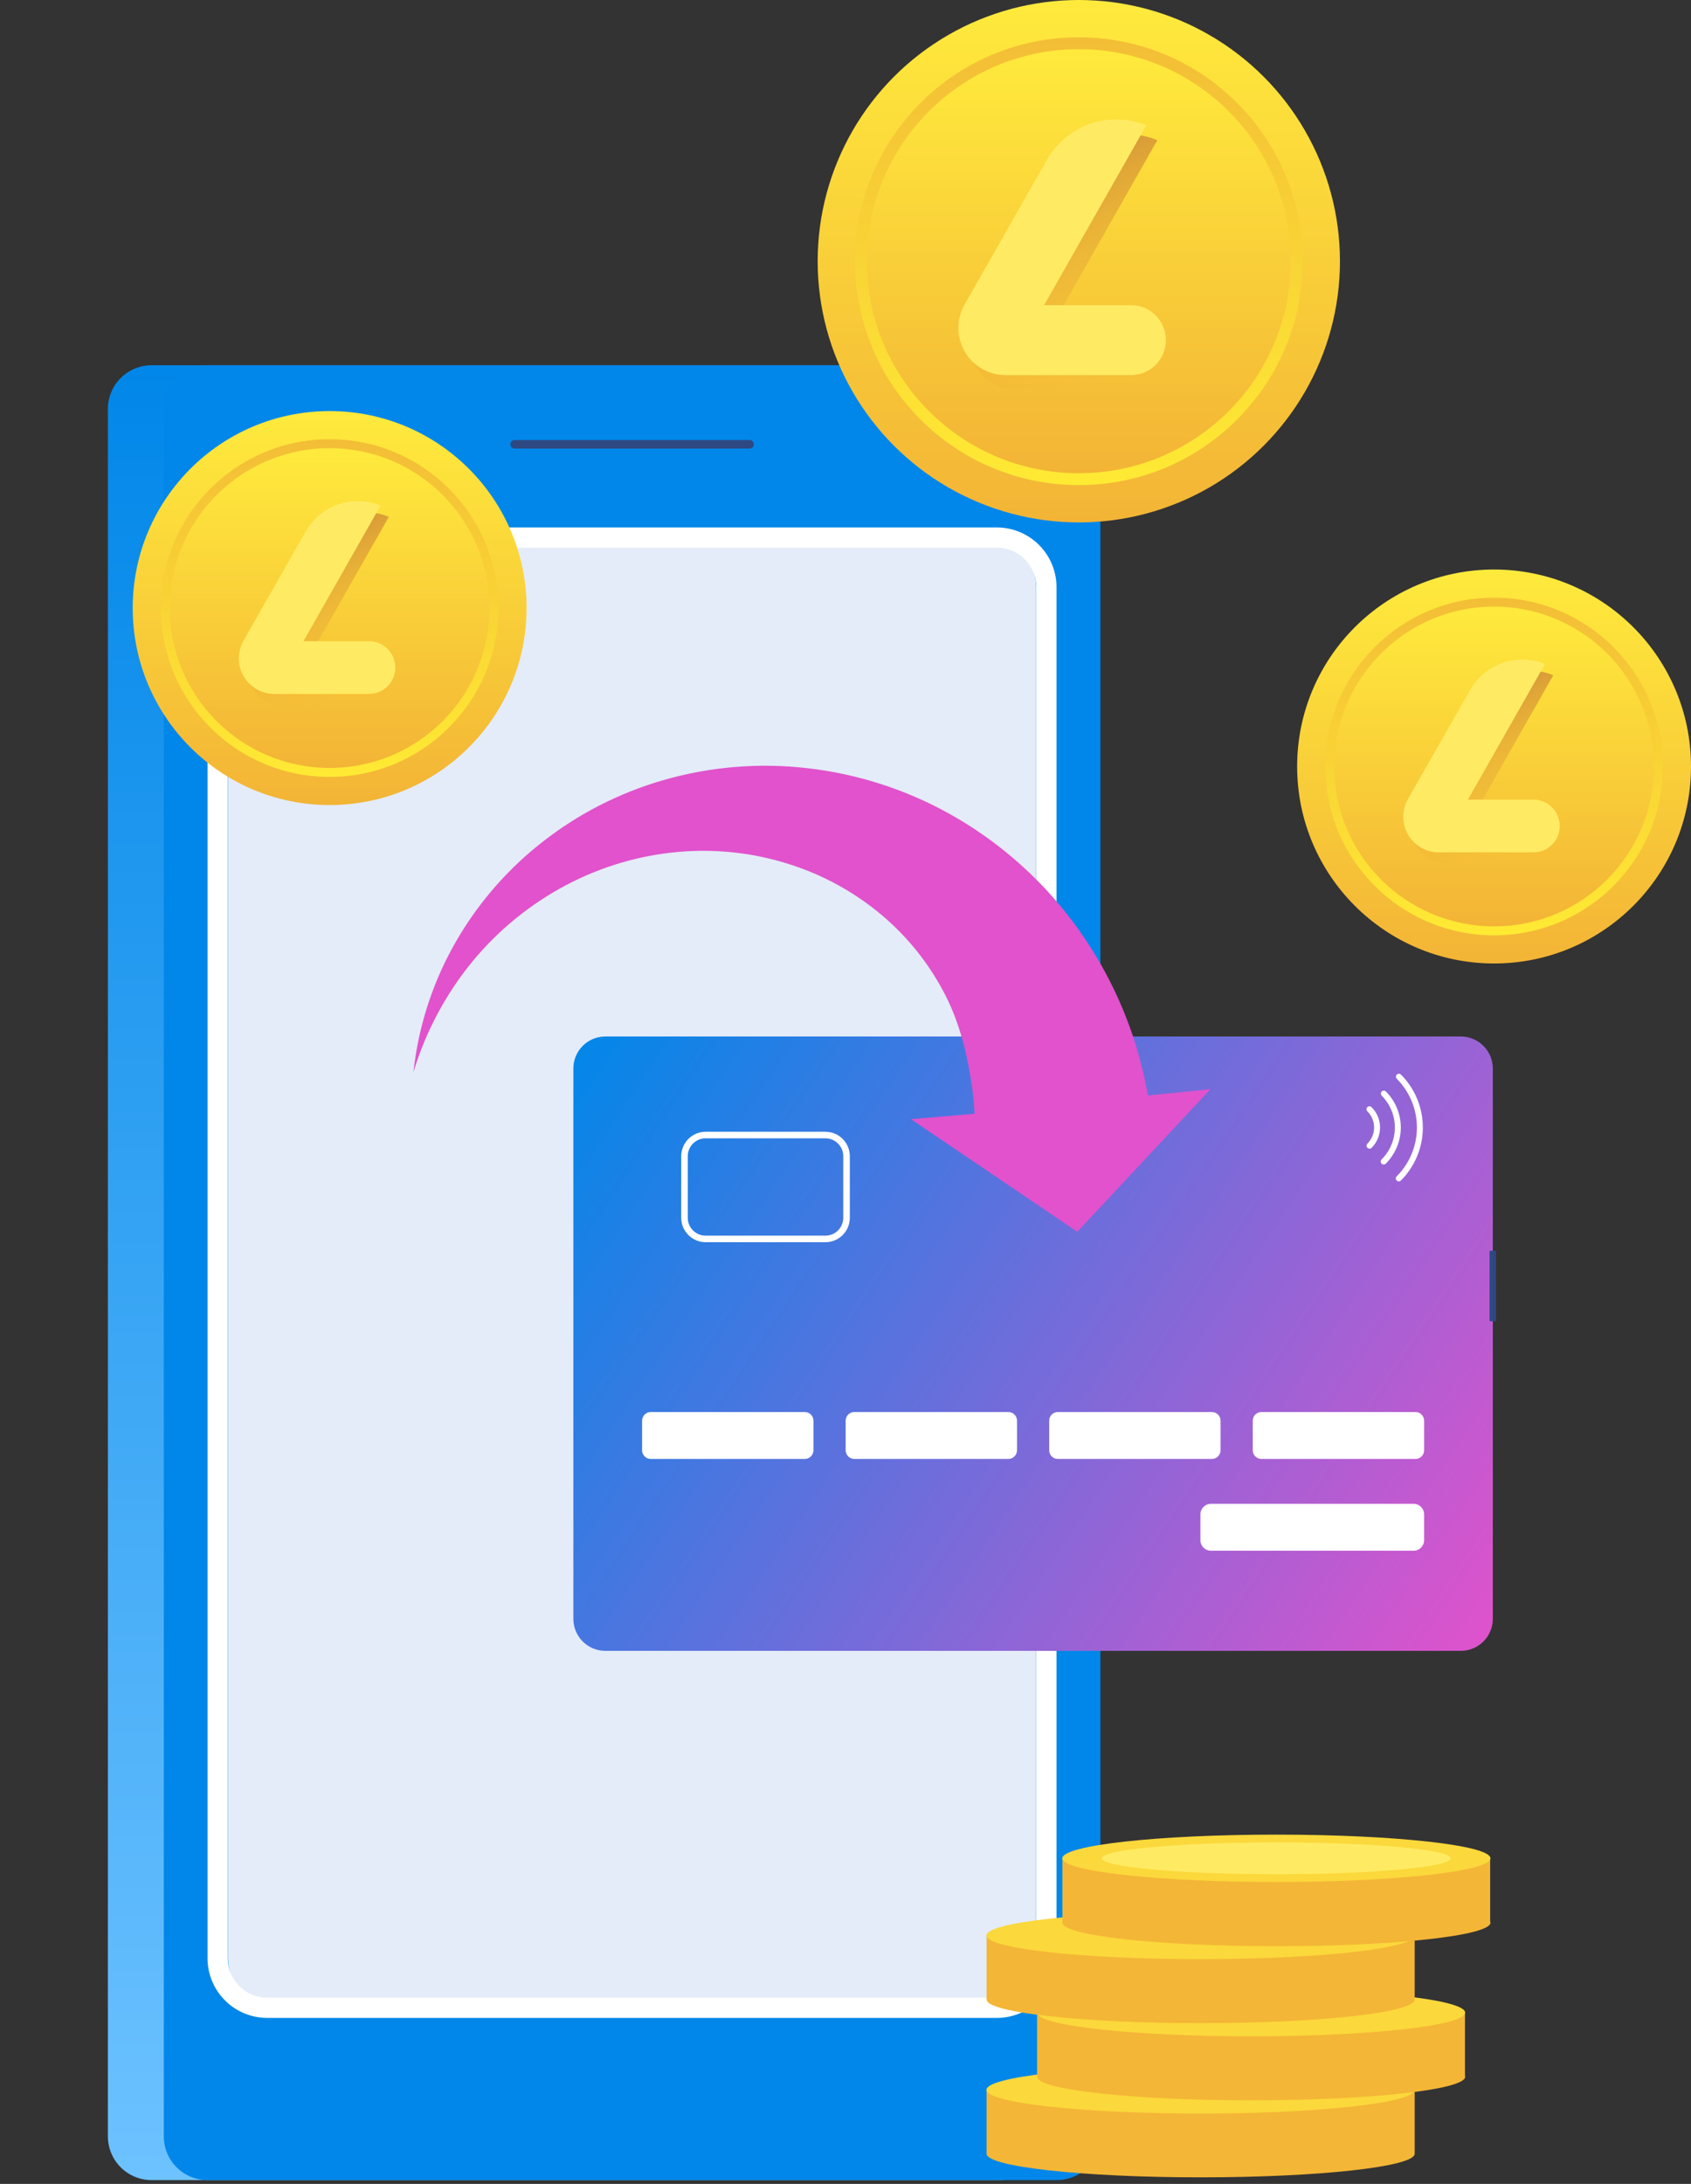
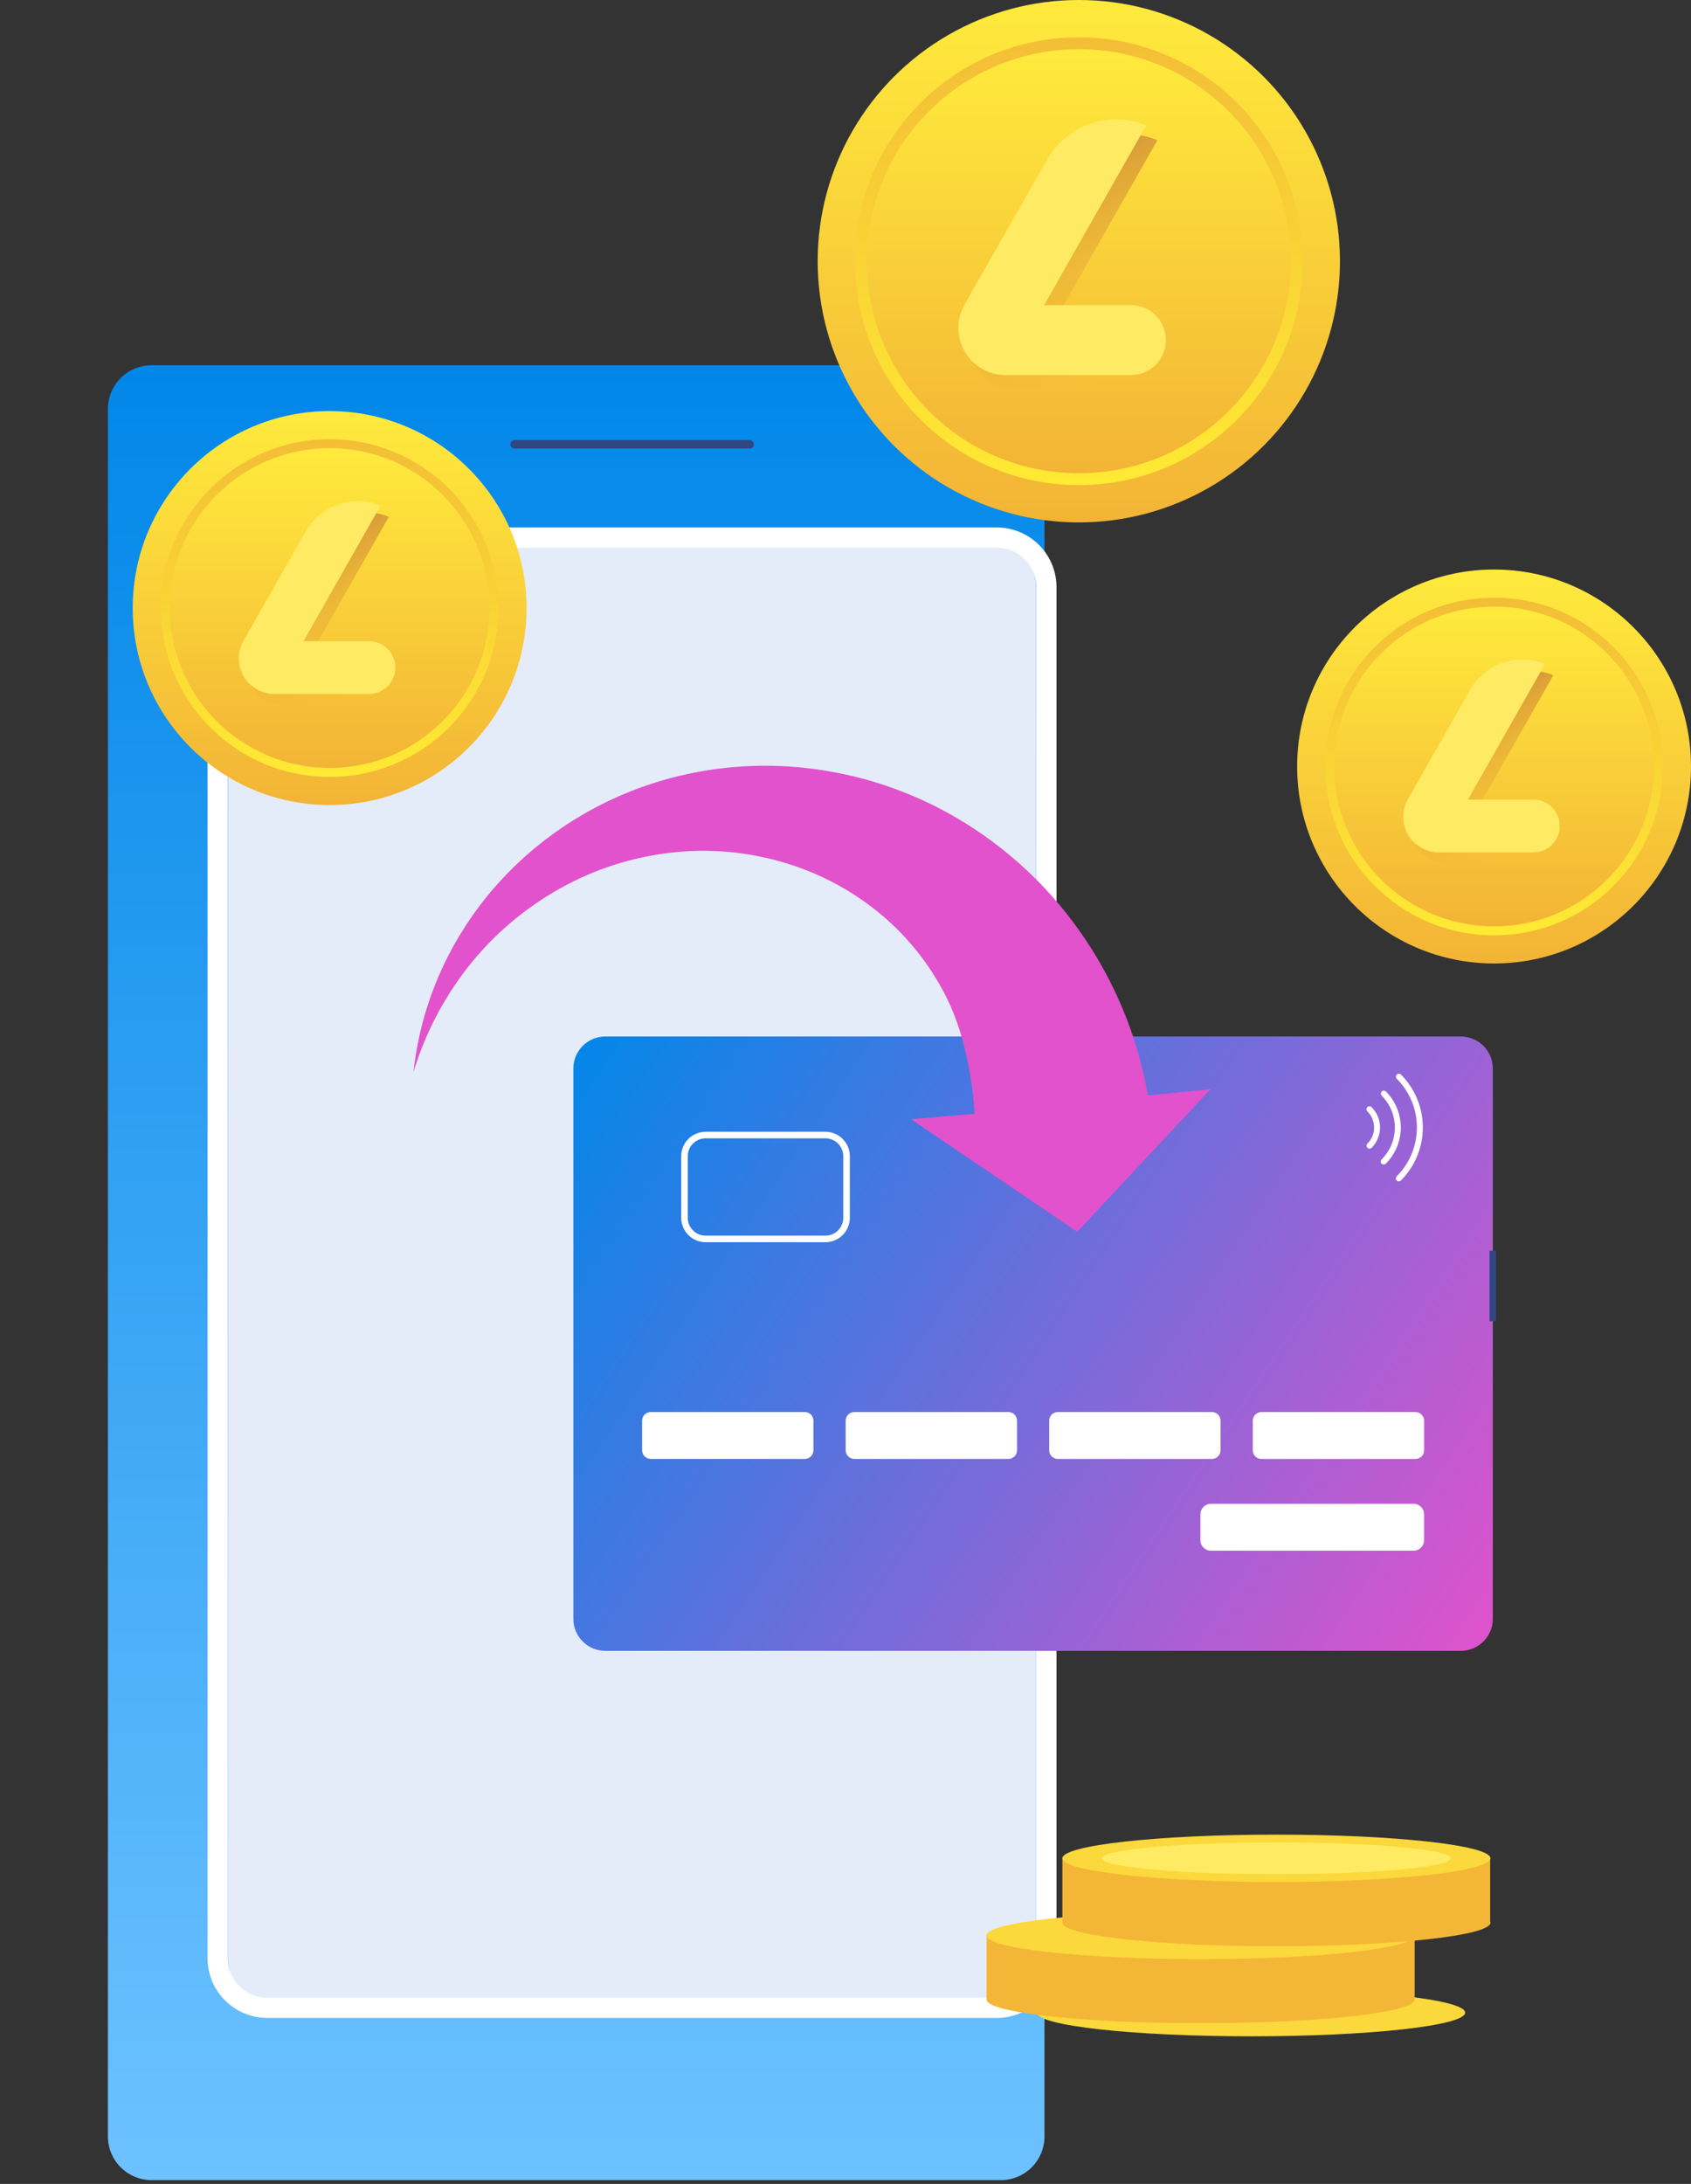
<svg xmlns="http://www.w3.org/2000/svg" width="395" height="510" viewBox="0 0 395 510" fill="none">
  <rect x="0" y="0" width="395" height="510" fill="#333333" stroke="none" />
  <path d="M243.978 95.497V498.908C243.98 500.249 243.717 501.576 243.205 502.815C242.692 504.054 241.941 505.179 240.993 506.128C240.046 507.076 238.92 507.828 237.681 508.341C236.442 508.855 235.115 509.119 233.773 509.119H35.408C32.701 509.116 30.105 508.039 28.192 506.124C26.278 504.21 25.204 501.614 25.204 498.908V95.497C25.204 92.792 26.279 90.198 28.192 88.285C30.106 86.372 32.702 85.297 35.408 85.297H233.773C235.114 85.296 236.442 85.559 237.68 86.071C238.919 86.583 240.045 87.334 240.993 88.281C241.94 89.229 242.692 90.354 243.204 91.592C243.717 92.83 243.98 94.157 243.978 95.497Z" fill="url(#paint0_linear_5398_7054)" />
-   <path d="M257.037 95.497V498.908C257.038 500.249 256.775 501.576 256.263 502.815C255.751 504.054 255 505.179 254.052 506.128C253.104 507.076 251.979 507.828 250.74 508.341C249.501 508.855 248.173 509.119 246.832 509.119H48.467C45.76 509.116 43.164 508.039 41.251 506.124C39.337 504.21 38.262 501.614 38.262 498.908V95.497C38.262 92.792 39.337 90.198 41.251 88.285C43.165 86.372 45.761 85.297 48.467 85.297H246.832C248.173 85.296 249.5 85.559 250.739 86.071C251.978 86.583 253.103 87.334 254.051 88.281C254.999 89.229 255.751 90.354 256.263 91.592C256.775 92.83 257.038 94.157 257.037 95.497Z" fill="#0187E9" />
  <path d="M242.016 137.331V457.086C242.016 463.595 237.068 468.871 230.996 468.871H64.292C58.198 468.871 53.272 463.595 53.272 457.086V137.331C53.272 130.821 58.22 125.545 64.292 125.545H230.974C237.068 125.545 242.016 130.821 242.016 137.331Z" fill="#E4ECF9" />
-   <path d="M175.2 104.749H120.099C119.855 104.723 119.63 104.608 119.466 104.426C119.302 104.244 119.211 104.008 119.211 103.763C119.211 103.519 119.302 103.282 119.466 103.1C119.63 102.918 119.855 102.803 120.099 102.778H175.2C175.444 102.803 175.669 102.918 175.833 103.1C175.997 103.282 176.088 103.519 176.088 103.763C176.088 104.008 175.997 104.244 175.833 104.426C175.669 104.608 175.444 104.723 175.2 104.749Z" fill="#2E4882" />
+   <path d="M175.2 104.749H120.099C119.855 104.723 119.63 104.608 119.466 104.426C119.302 104.244 119.211 104.008 119.211 103.763C119.211 103.519 119.302 103.282 119.466 103.1C119.63 102.918 119.855 102.803 120.099 102.778H175.2C175.444 102.803 175.669 102.918 175.833 103.1C175.997 103.282 176.088 103.519 176.088 103.763C176.088 104.008 175.997 104.244 175.833 104.426C175.669 104.608 175.444 104.723 175.2 104.749" fill="#2E4882" />
  <path d="M233.101 471.24H62.165C58.475 471.17 54.962 469.641 52.397 466.989C49.831 464.336 48.422 460.775 48.478 457.086V137.331C48.422 133.642 49.831 130.081 52.397 127.428C54.962 124.775 58.475 123.246 62.165 123.177H233.101C236.792 123.246 240.304 124.775 242.87 127.428C245.435 130.081 246.844 133.642 246.788 137.331V457.086C246.844 460.775 245.435 464.336 242.87 466.989C240.304 469.641 236.792 471.17 233.101 471.24ZM62.165 127.902C59.727 127.968 57.415 128.998 55.736 130.766C54.056 132.533 53.147 134.894 53.206 137.331V457.086C53.147 459.523 54.056 461.883 55.736 463.651C57.415 465.418 59.727 466.448 62.165 466.514H233.101C235.539 466.448 237.851 465.418 239.53 463.651C241.21 461.883 242.12 459.523 242.06 457.086V137.331C242.12 134.894 241.21 132.533 239.53 130.766C237.851 128.998 235.539 127.968 233.101 127.902H62.165Z" fill="white" />
-   <path d="M330.454 502.962C330.454 506.002 308.061 508.469 280.455 508.469C252.849 508.469 230.456 505.991 230.456 502.962C230.45 502.907 230.45 502.851 230.456 502.796V487.894H330.454V502.796C330.461 502.851 330.461 502.907 330.454 502.962Z" fill="#F4B637" />
-   <path d="M280.433 493.566C308.047 493.566 330.432 491.091 330.432 488.037C330.432 484.983 308.047 482.507 280.433 482.507C252.819 482.507 230.434 484.983 230.434 488.037C230.434 491.091 252.819 493.566 280.433 493.566Z" fill="#FBD83B" />
-   <path d="M342.257 484.975C342.257 488.026 319.864 490.482 292.258 490.482C264.652 490.482 242.259 488.004 242.259 484.975C242.254 484.92 242.254 484.864 242.259 484.81V469.918H342.202V484.821C342.226 484.87 342.245 484.921 342.257 484.975Z" fill="#F4B637" />
  <path d="M292.247 475.535C319.861 475.535 342.246 473.06 342.246 470.006C342.246 466.952 319.861 464.477 292.247 464.477C264.633 464.477 242.248 466.952 242.248 470.006C242.248 473.06 264.633 475.535 292.247 475.535Z" fill="#FBD83B" />
  <path d="M330.454 466.955C330.454 470.006 308.061 472.462 280.455 472.462C252.849 472.462 230.456 469.984 230.456 466.955C230.451 466.9 230.451 466.845 230.456 466.79V451.854H330.454V466.757C330.465 466.822 330.465 466.889 330.454 466.955Z" fill="#F4B637" />
  <path d="M280.433 457.515C308.047 457.515 330.432 455.04 330.432 451.986C330.432 448.932 308.047 446.457 280.433 446.457C252.819 446.457 230.434 448.932 230.434 451.986C230.434 455.04 252.819 457.515 280.433 457.515Z" fill="#FBD83B" />
  <path d="M348.164 448.99C348.164 452.03 325.771 454.497 298.165 454.497C270.559 454.497 248.166 452.008 248.166 448.99C248.16 448.935 248.16 448.88 248.166 448.825V433.834H348.087V448.737C348.132 448.814 348.158 448.901 348.164 448.99Z" fill="#F4B637" />
  <path d="M298.154 439.495C325.768 439.495 348.153 437.02 348.153 433.966C348.153 430.912 325.768 428.437 298.154 428.437C270.54 428.437 248.155 430.912 248.155 433.966C248.155 437.02 270.54 439.495 298.154 439.495Z" fill="#FBD83B" />
  <path d="M338.885 433.966C338.885 436.015 320.657 437.678 298.165 437.678C275.672 437.678 257.39 436.015 257.39 433.966C257.39 431.917 275.628 430.254 298.165 430.254C320.701 430.254 338.885 431.917 338.885 433.966Z" fill="#FFEB63" />
  <path d="M141.412 385.524H341.221C345.353 385.524 348.704 382.175 348.704 378.045V249.526C348.704 245.395 345.353 242.047 341.221 242.047L141.412 242.047C137.279 242.047 133.929 245.395 133.929 249.526L133.929 378.045C133.929 382.175 137.279 385.524 141.412 385.524Z" fill="url(#paint1_linear_5398_7054)" />
  <path d="M187.984 329.745H152.014C150.894 329.745 149.986 330.653 149.986 331.772V338.678C149.986 339.798 150.894 340.705 152.014 340.705H187.984C189.104 340.705 190.012 339.798 190.012 338.678V331.772C190.012 330.653 189.104 329.745 187.984 329.745Z" fill="white" />
  <path d="M235.537 329.745H199.566C198.446 329.745 197.539 330.653 197.539 331.772V338.678C197.539 339.798 198.446 340.705 199.566 340.705H235.537C236.656 340.705 237.564 339.798 237.564 338.678V331.772C237.564 330.653 236.656 329.745 235.537 329.745Z" fill="white" />
  <path d="M283.078 329.745H247.108C245.988 329.745 245.08 330.653 245.08 331.772V338.678C245.08 339.798 245.988 340.705 247.108 340.705H283.078C284.198 340.705 285.106 339.798 285.106 338.678V331.772C285.106 330.653 284.198 329.745 283.078 329.745Z" fill="white" />
  <path d="M330.631 329.745H294.661C293.541 329.745 292.633 330.653 292.633 331.772V338.678C292.633 339.798 293.541 340.705 294.661 340.705H330.631C331.751 340.705 332.658 339.798 332.658 338.678V331.772C332.658 330.653 331.751 329.745 330.631 329.745Z" fill="white" />
  <path d="M330.19 351.18H282.868C281.505 351.18 280.4 352.285 280.4 353.647V359.672C280.4 361.035 281.505 362.14 282.868 362.14H330.19C331.553 362.14 332.658 361.035 332.658 359.672V353.647C332.658 352.285 331.553 351.18 330.19 351.18Z" fill="white" />
  <path d="M159.122 284.387V270.002C159.125 268.49 159.727 267.04 160.797 265.971C161.867 264.901 163.317 264.299 164.831 264.296H192.8C194.314 264.296 195.766 264.898 196.837 265.968C197.907 267.038 198.509 268.489 198.509 270.002V284.387C198.509 285.9 197.907 287.352 196.837 288.422C195.766 289.492 194.314 290.093 192.8 290.093H164.831C163.317 290.09 161.867 289.488 160.797 288.418C159.727 287.349 159.125 285.899 159.122 284.387ZM164.831 265.827C163.723 265.827 162.66 266.267 161.877 267.05C161.094 267.833 160.654 268.895 160.654 270.002V284.387C160.654 284.935 160.762 285.478 160.972 285.985C161.182 286.491 161.489 286.951 161.877 287.339C162.265 287.727 162.726 288.034 163.232 288.244C163.739 288.454 164.282 288.562 164.831 288.562H192.8C193.349 288.562 193.892 288.454 194.398 288.244C194.905 288.034 195.366 287.727 195.753 287.339C196.141 286.951 196.449 286.491 196.659 285.985C196.869 285.478 196.977 284.935 196.977 284.387V270.002C196.977 268.895 196.537 267.833 195.753 267.05C194.97 266.267 193.908 265.827 192.8 265.827H164.831Z" fill="white" />
  <path d="M326.046 275.201C326.049 275.015 326.124 274.837 326.255 274.705C329.277 271.68 330.974 267.58 330.974 263.305C330.974 259.03 329.277 254.93 326.255 251.905C326.135 251.773 326.07 251.6 326.074 251.421C326.078 251.243 326.151 251.073 326.277 250.947C326.404 250.821 326.574 250.748 326.752 250.744C326.931 250.74 327.104 250.804 327.236 250.925C330.517 254.21 332.36 258.663 332.36 263.305C332.36 267.947 330.517 272.4 327.236 275.686C327.172 275.751 327.096 275.803 327.012 275.839C326.928 275.875 326.837 275.893 326.746 275.893C326.654 275.893 326.564 275.875 326.479 275.839C326.395 275.803 326.319 275.751 326.255 275.686C326.124 275.558 326.049 275.384 326.046 275.201Z" fill="white" />
  <path d="M322.553 255.375C322.555 255.239 322.597 255.107 322.673 254.995C322.75 254.883 322.857 254.796 322.983 254.745C323.108 254.693 323.246 254.679 323.379 254.705C323.512 254.731 323.635 254.795 323.732 254.89C325.961 257.124 327.212 260.15 327.212 263.305C327.212 266.46 325.961 269.486 323.732 271.72C323.669 271.79 323.592 271.845 323.506 271.884C323.421 271.923 323.329 271.944 323.235 271.947C323.141 271.949 323.048 271.932 322.96 271.897C322.873 271.862 322.794 271.81 322.728 271.743C322.661 271.677 322.609 271.598 322.574 271.511C322.539 271.424 322.522 271.331 322.525 271.237C322.527 271.143 322.548 271.051 322.587 270.965C322.626 270.88 322.682 270.803 322.751 270.74C324.72 268.766 325.826 266.092 325.826 263.305C325.826 260.518 324.72 257.844 322.751 255.87C322.624 255.736 322.553 255.559 322.553 255.375Z" fill="white" />
  <path d="M319.213 267.557C319.216 267.371 319.291 267.193 319.423 267.061C320.418 266.064 320.976 264.713 320.976 263.305C320.976 261.897 320.418 260.546 319.423 259.549C319.353 259.486 319.298 259.409 319.259 259.324C319.22 259.238 319.199 259.146 319.196 259.052C319.194 258.958 319.211 258.865 319.246 258.778C319.281 258.691 319.333 258.612 319.4 258.546C319.466 258.479 319.545 258.427 319.632 258.392C319.719 258.357 319.813 258.34 319.907 258.342C320 258.345 320.093 258.366 320.178 258.405C320.264 258.444 320.34 258.499 320.404 258.569C321.658 259.826 322.363 261.529 322.363 263.305C322.363 265.081 321.658 266.784 320.404 268.041C320.34 268.107 320.264 268.159 320.18 268.195C320.095 268.23 320.005 268.249 319.913 268.249C319.822 268.249 319.731 268.23 319.647 268.195C319.563 268.159 319.487 268.107 319.423 268.041C319.292 267.914 319.217 267.74 319.213 267.557Z" fill="white" />
  <path d="M349.453 292.097H347.955V308.542H349.453V292.097Z" fill="#2E4882" />
  <path d="M212.779 261.355L251.648 287.658L282.758 254.35L268.145 255.815C267.969 254.813 267.76 253.821 267.55 252.819L267.242 251.332C267.242 251.079 267.142 250.836 267.076 250.594L265.974 246.276C262.582 234.293 256.856 223.098 249.124 213.332C241.632 203.848 232.34 195.935 221.783 190.047C211.54 184.346 200.271 180.727 188.623 179.395C177.338 178.084 165.905 179.027 154.989 182.171C144.431 185.209 134.58 190.307 126.006 197.173C117.712 203.8 110.813 212.002 105.706 221.306C100.778 230.292 97.677 240.163 96.582 250.352C99.442 240.898 104.142 232.101 110.412 224.467C116.466 217.15 123.908 211.101 132.309 206.668C140.386 202.401 149.23 199.78 158.328 198.957C167.058 198.165 175.859 199.119 184.215 201.766C192.221 204.278 199.646 208.36 206.057 213.772C212.177 218.953 217.205 225.3 220.846 232.442C224.406 239.414 226.092 246.981 227.128 254.328C227.359 255.947 227.657 260.089 227.657 260.089L212.779 261.355Z" fill="#E152CC" />
  <circle cx="252" cy="61" r="61" fill="url(#paint2_linear_5398_7054)" />
  <circle cx="252" cy="61" r="52.286" fill="url(#paint3_linear_5398_7054)" />
  <circle cx="252" cy="61" r="49.513" fill="url(#paint4_linear_5398_7054)" />
  <path d="M274.928 82.773C274.943 83.855 274.745 84.929 274.344 85.932C273.943 86.936 273.348 87.849 272.593 88.62C271.839 89.39 270.94 90.001 269.948 90.418C268.957 90.836 267.893 91.051 266.818 91.051H237.427C235.504 91.051 233.616 90.542 231.951 89.575C230.286 88.607 228.904 87.216 227.942 85.54C226.981 83.865 226.475 81.964 226.475 80.029C226.475 78.094 226.981 76.194 227.942 74.518L247.203 40.706C249.452 36.787 253.036 33.82 257.291 32.355C261.547 30.891 266.185 31.028 270.347 32.741L246.484 74.729H266.818C268.949 74.729 270.995 75.573 272.513 77.079C274.031 78.585 274.898 80.633 274.928 82.778V82.773Z" fill="url(#paint5_linear_5398_7054)" />
  <path d="M272.333 79.312C272.348 80.394 272.149 81.468 271.749 82.471C271.348 83.475 270.753 84.388 269.998 85.159C269.243 85.929 268.344 86.54 267.353 86.958C266.361 87.375 265.297 87.59 264.223 87.59H234.831C232.909 87.59 231.021 87.081 229.356 86.114C227.691 85.146 226.308 83.755 225.347 82.079C224.386 80.404 223.88 78.503 223.88 76.568C223.88 74.633 224.386 72.733 225.347 71.057L244.608 37.245C246.857 33.326 250.441 30.359 254.696 28.895C258.951 27.43 263.59 27.567 267.752 29.28L243.888 71.268H264.223C266.354 71.268 268.4 72.112 269.918 73.618C271.436 75.125 272.303 77.172 272.333 79.317V79.312Z" fill="#FFEB63" />
  <circle cx="349" cy="179" r="46" fill="url(#paint6_linear_5398_7054)" />
  <circle cx="349" cy="179" r="39.429" fill="url(#paint7_linear_5398_7054)" />
  <circle cx="349" cy="179" r="37.338" fill="url(#paint8_linear_5398_7054)" />
  <path d="M366.29 195.419C366.302 196.235 366.152 197.045 365.85 197.801C365.547 198.558 365.099 199.247 364.53 199.828C363.961 200.409 363.282 200.87 362.535 201.184C361.787 201.499 360.985 201.661 360.174 201.661H338.01C336.561 201.661 335.137 201.277 333.881 200.548C332.626 199.819 331.583 198.769 330.858 197.506C330.134 196.242 329.752 194.809 329.752 193.35C329.752 191.891 330.133 190.458 330.858 189.194L345.383 163.697C347.079 160.741 349.782 158.504 352.99 157.399C356.199 156.295 359.697 156.398 362.836 157.69L344.84 189.353H360.174C361.782 189.353 363.325 189.989 364.469 191.125C365.614 192.261 366.268 193.805 366.29 195.423V195.419Z" fill="url(#paint9_linear_5398_7054)" />
  <path d="M364.333 192.809C364.344 193.625 364.194 194.435 363.892 195.192C363.59 195.948 363.141 196.637 362.572 197.218C362.003 197.799 361.325 198.26 360.577 198.575C359.83 198.889 359.027 199.051 358.217 199.051H336.053C334.603 199.051 333.179 198.668 331.924 197.938C330.668 197.209 329.626 196.16 328.901 194.896C328.176 193.632 327.794 192.199 327.794 190.74C327.794 189.281 328.176 187.848 328.901 186.584L343.426 161.087C345.122 158.131 347.824 155.894 351.033 154.789C354.242 153.685 357.739 153.788 360.878 155.08L342.883 186.743H358.217C359.824 186.743 361.367 187.38 362.512 188.515C363.656 189.651 364.31 191.195 364.333 192.813V192.809Z" fill="#FFEB63" />
  <circle cx="77" cy="142" r="46" fill="url(#paint10_linear_5398_7054)" />
  <circle cx="77" cy="142" r="39.429" fill="url(#paint11_linear_5398_7054)" />
  <circle cx="77" cy="142" r="37.338" fill="url(#paint12_linear_5398_7054)" />
  <path d="M94.29 158.419C94.302 159.235 94.152 160.045 93.85 160.801C93.547 161.558 93.099 162.247 92.53 162.828C91.96 163.409 91.282 163.87 90.535 164.184C89.787 164.499 88.985 164.661 88.174 164.661H66.01C64.561 164.661 63.137 164.277 61.881 163.548C60.626 162.819 59.583 161.769 58.858 160.506C58.134 159.242 57.752 157.809 57.752 156.35C57.752 154.891 58.133 153.458 58.858 152.194L73.383 126.697C75.079 123.741 77.782 121.504 80.99 120.399C84.199 119.295 87.697 119.398 90.836 120.69L72.84 152.353H88.174C89.782 152.353 91.325 152.989 92.469 154.125C93.614 155.261 94.268 156.805 94.29 158.423V158.419Z" fill="url(#paint13_linear_5398_7054)" />
  <path d="M92.333 155.809C92.344 156.625 92.194 157.435 91.892 158.192C91.59 158.948 91.141 159.637 90.572 160.218C90.003 160.799 89.325 161.26 88.577 161.575C87.83 161.889 87.027 162.051 86.217 162.051H64.053C62.603 162.051 61.179 161.668 59.924 160.938C58.668 160.209 57.626 159.16 56.901 157.896C56.176 156.632 55.794 155.199 55.794 153.74C55.794 152.281 56.176 150.848 56.901 149.584L71.426 124.087C73.121 121.131 75.824 118.894 79.033 117.789C82.242 116.685 85.74 116.788 88.879 118.08L70.883 149.743H86.217C87.824 149.743 89.367 150.38 90.512 151.515C91.656 152.651 92.31 154.195 92.333 155.813V155.809Z" fill="#FFEB63" />
  <defs>
    <linearGradient id="paint0_linear_5398_7054" x1="134.591" y1="509.119" x2="134.591" y2="85.297" gradientUnits="userSpaceOnUse">
      <stop stop-color="#6DC2FF" />
      <stop offset="1" stop-color="#0187E9" />
    </linearGradient>
    <linearGradient id="paint1_linear_5398_7054" x1="349" y1="386" x2="134" y2="242" gradientUnits="userSpaceOnUse">
      <stop stop-color="#E152CC" />
      <stop offset="1" stop-color="#0187E9" />
    </linearGradient>
    <linearGradient id="paint2_linear_5398_7054" x1="252" y1="121.994" x2="252" y2="0.006" gradientUnits="userSpaceOnUse">
      <stop stop-color="#F3B436" />
      <stop offset="1" stop-color="#FFEA3C" />
    </linearGradient>
    <linearGradient id="paint3_linear_5398_7054" x1="252" y1="113.286" x2="252" y2="8.714" gradientUnits="userSpaceOnUse">
      <stop stop-color="#FFEA34" />
      <stop offset="1" stop-color="#F3BE36" />
    </linearGradient>
    <linearGradient id="paint4_linear_5398_7054" x1="252" y1="110.513" x2="252" y2="11.487" gradientUnits="userSpaceOnUse">
      <stop stop-color="#F3B436" />
      <stop offset="1" stop-color="#FFEA3C" />
    </linearGradient>
    <linearGradient id="paint5_linear_5398_7054" x1="207.14" y1="42.277" x2="233.549" y2="98.788" gradientUnits="userSpaceOnUse">
      <stop stop-color="#C17636" />
      <stop offset="1" stop-color="#F3B436" stop-opacity="0" />
    </linearGradient>
    <linearGradient id="paint6_linear_5398_7054" x1="349" y1="224.995" x2="349" y2="133.004" gradientUnits="userSpaceOnUse">
      <stop stop-color="#F3B436" />
      <stop offset="1" stop-color="#FFEA3C" />
    </linearGradient>
    <linearGradient id="paint7_linear_5398_7054" x1="349" y1="218.429" x2="349" y2="139.571" gradientUnits="userSpaceOnUse">
      <stop stop-color="#FFEA34" />
      <stop offset="1" stop-color="#F3BE36" />
    </linearGradient>
    <linearGradient id="paint8_linear_5398_7054" x1="349" y1="216.338" x2="349" y2="141.662" gradientUnits="userSpaceOnUse">
      <stop stop-color="#F3B436" />
      <stop offset="1" stop-color="#FFEA3C" />
    </linearGradient>
    <linearGradient id="paint9_linear_5398_7054" x1="315.172" y1="164.881" x2="335.086" y2="207.496" gradientUnits="userSpaceOnUse">
      <stop stop-color="#C17636" />
      <stop offset="1" stop-color="#F3B436" stop-opacity="0" />
    </linearGradient>
    <linearGradient id="paint10_linear_5398_7054" x1="77" y1="187.995" x2="77" y2="96.004" gradientUnits="userSpaceOnUse">
      <stop stop-color="#F3B436" />
      <stop offset="1" stop-color="#FFEA3C" />
    </linearGradient>
    <linearGradient id="paint11_linear_5398_7054" x1="77" y1="181.429" x2="77" y2="102.571" gradientUnits="userSpaceOnUse">
      <stop stop-color="#FFEA34" />
      <stop offset="1" stop-color="#F3BE36" />
    </linearGradient>
    <linearGradient id="paint12_linear_5398_7054" x1="77" y1="179.338" x2="77" y2="104.662" gradientUnits="userSpaceOnUse">
      <stop stop-color="#F3B436" />
      <stop offset="1" stop-color="#FFEA3C" />
    </linearGradient>
    <linearGradient id="paint13_linear_5398_7054" x1="43.172" y1="127.881" x2="63.086" y2="170.496" gradientUnits="userSpaceOnUse">
      <stop stop-color="#C17636" />
      <stop offset="1" stop-color="#F3B436" stop-opacity="0" />
    </linearGradient>
  </defs>
</svg>